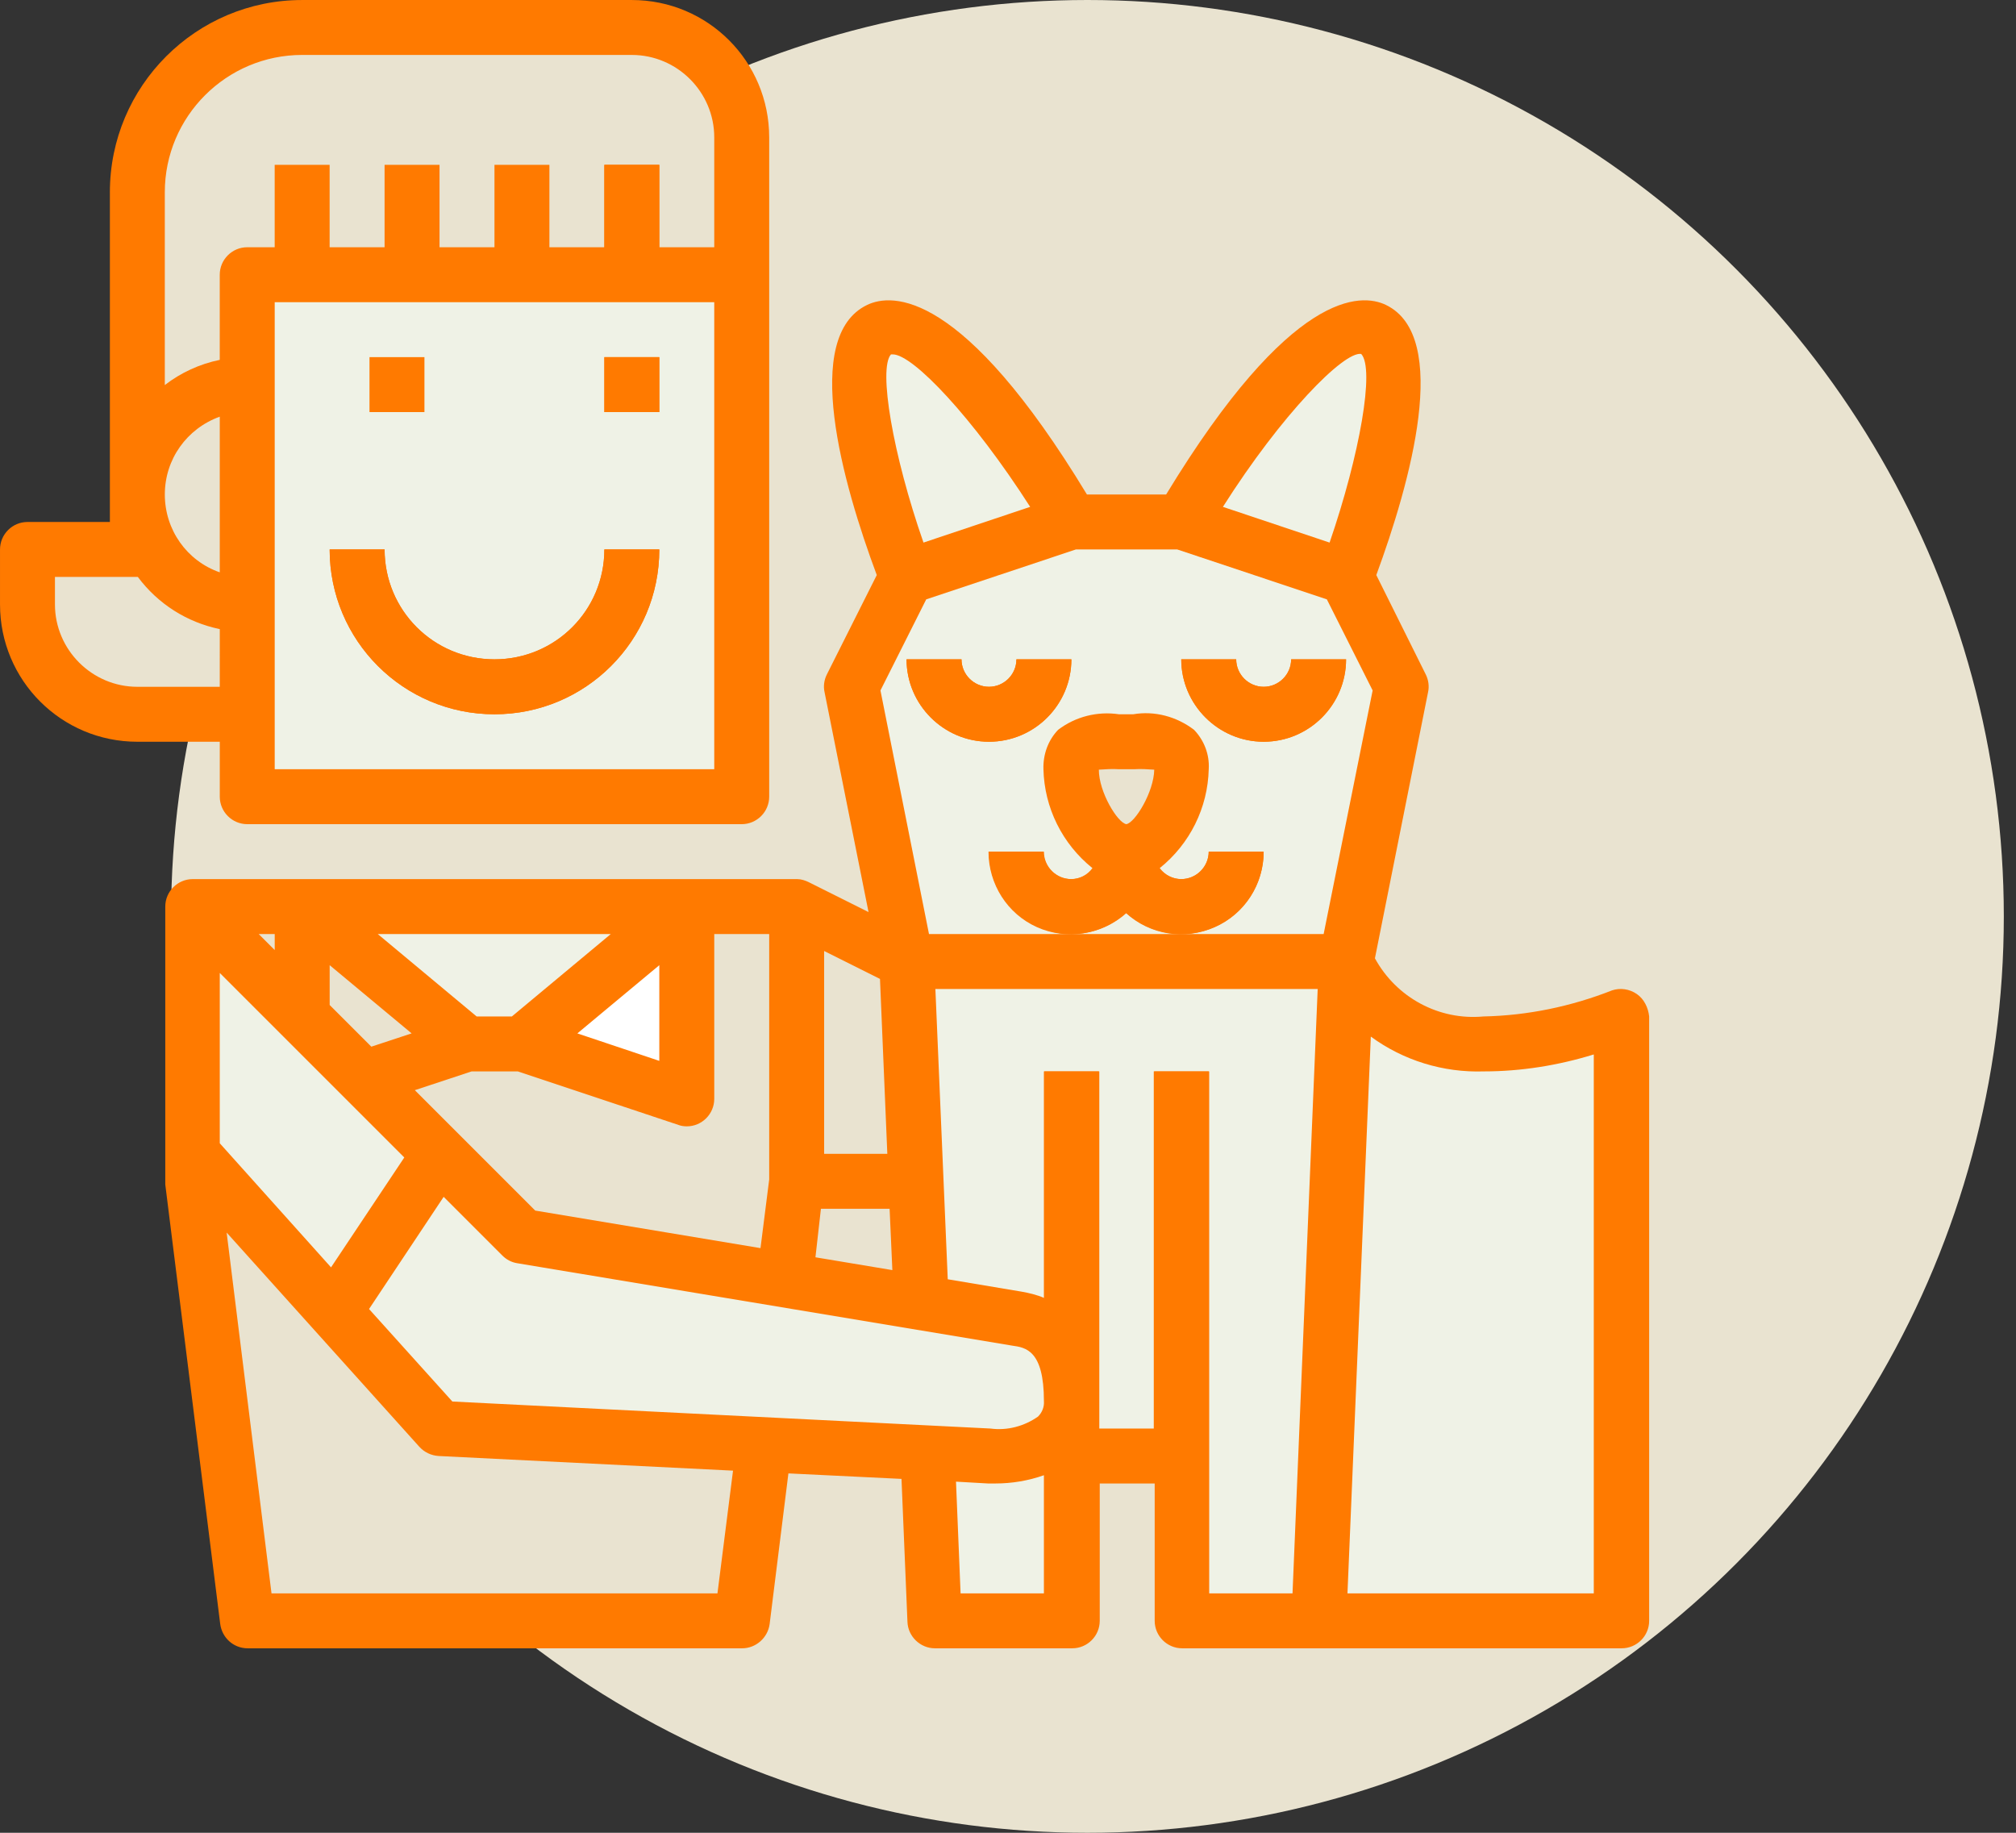
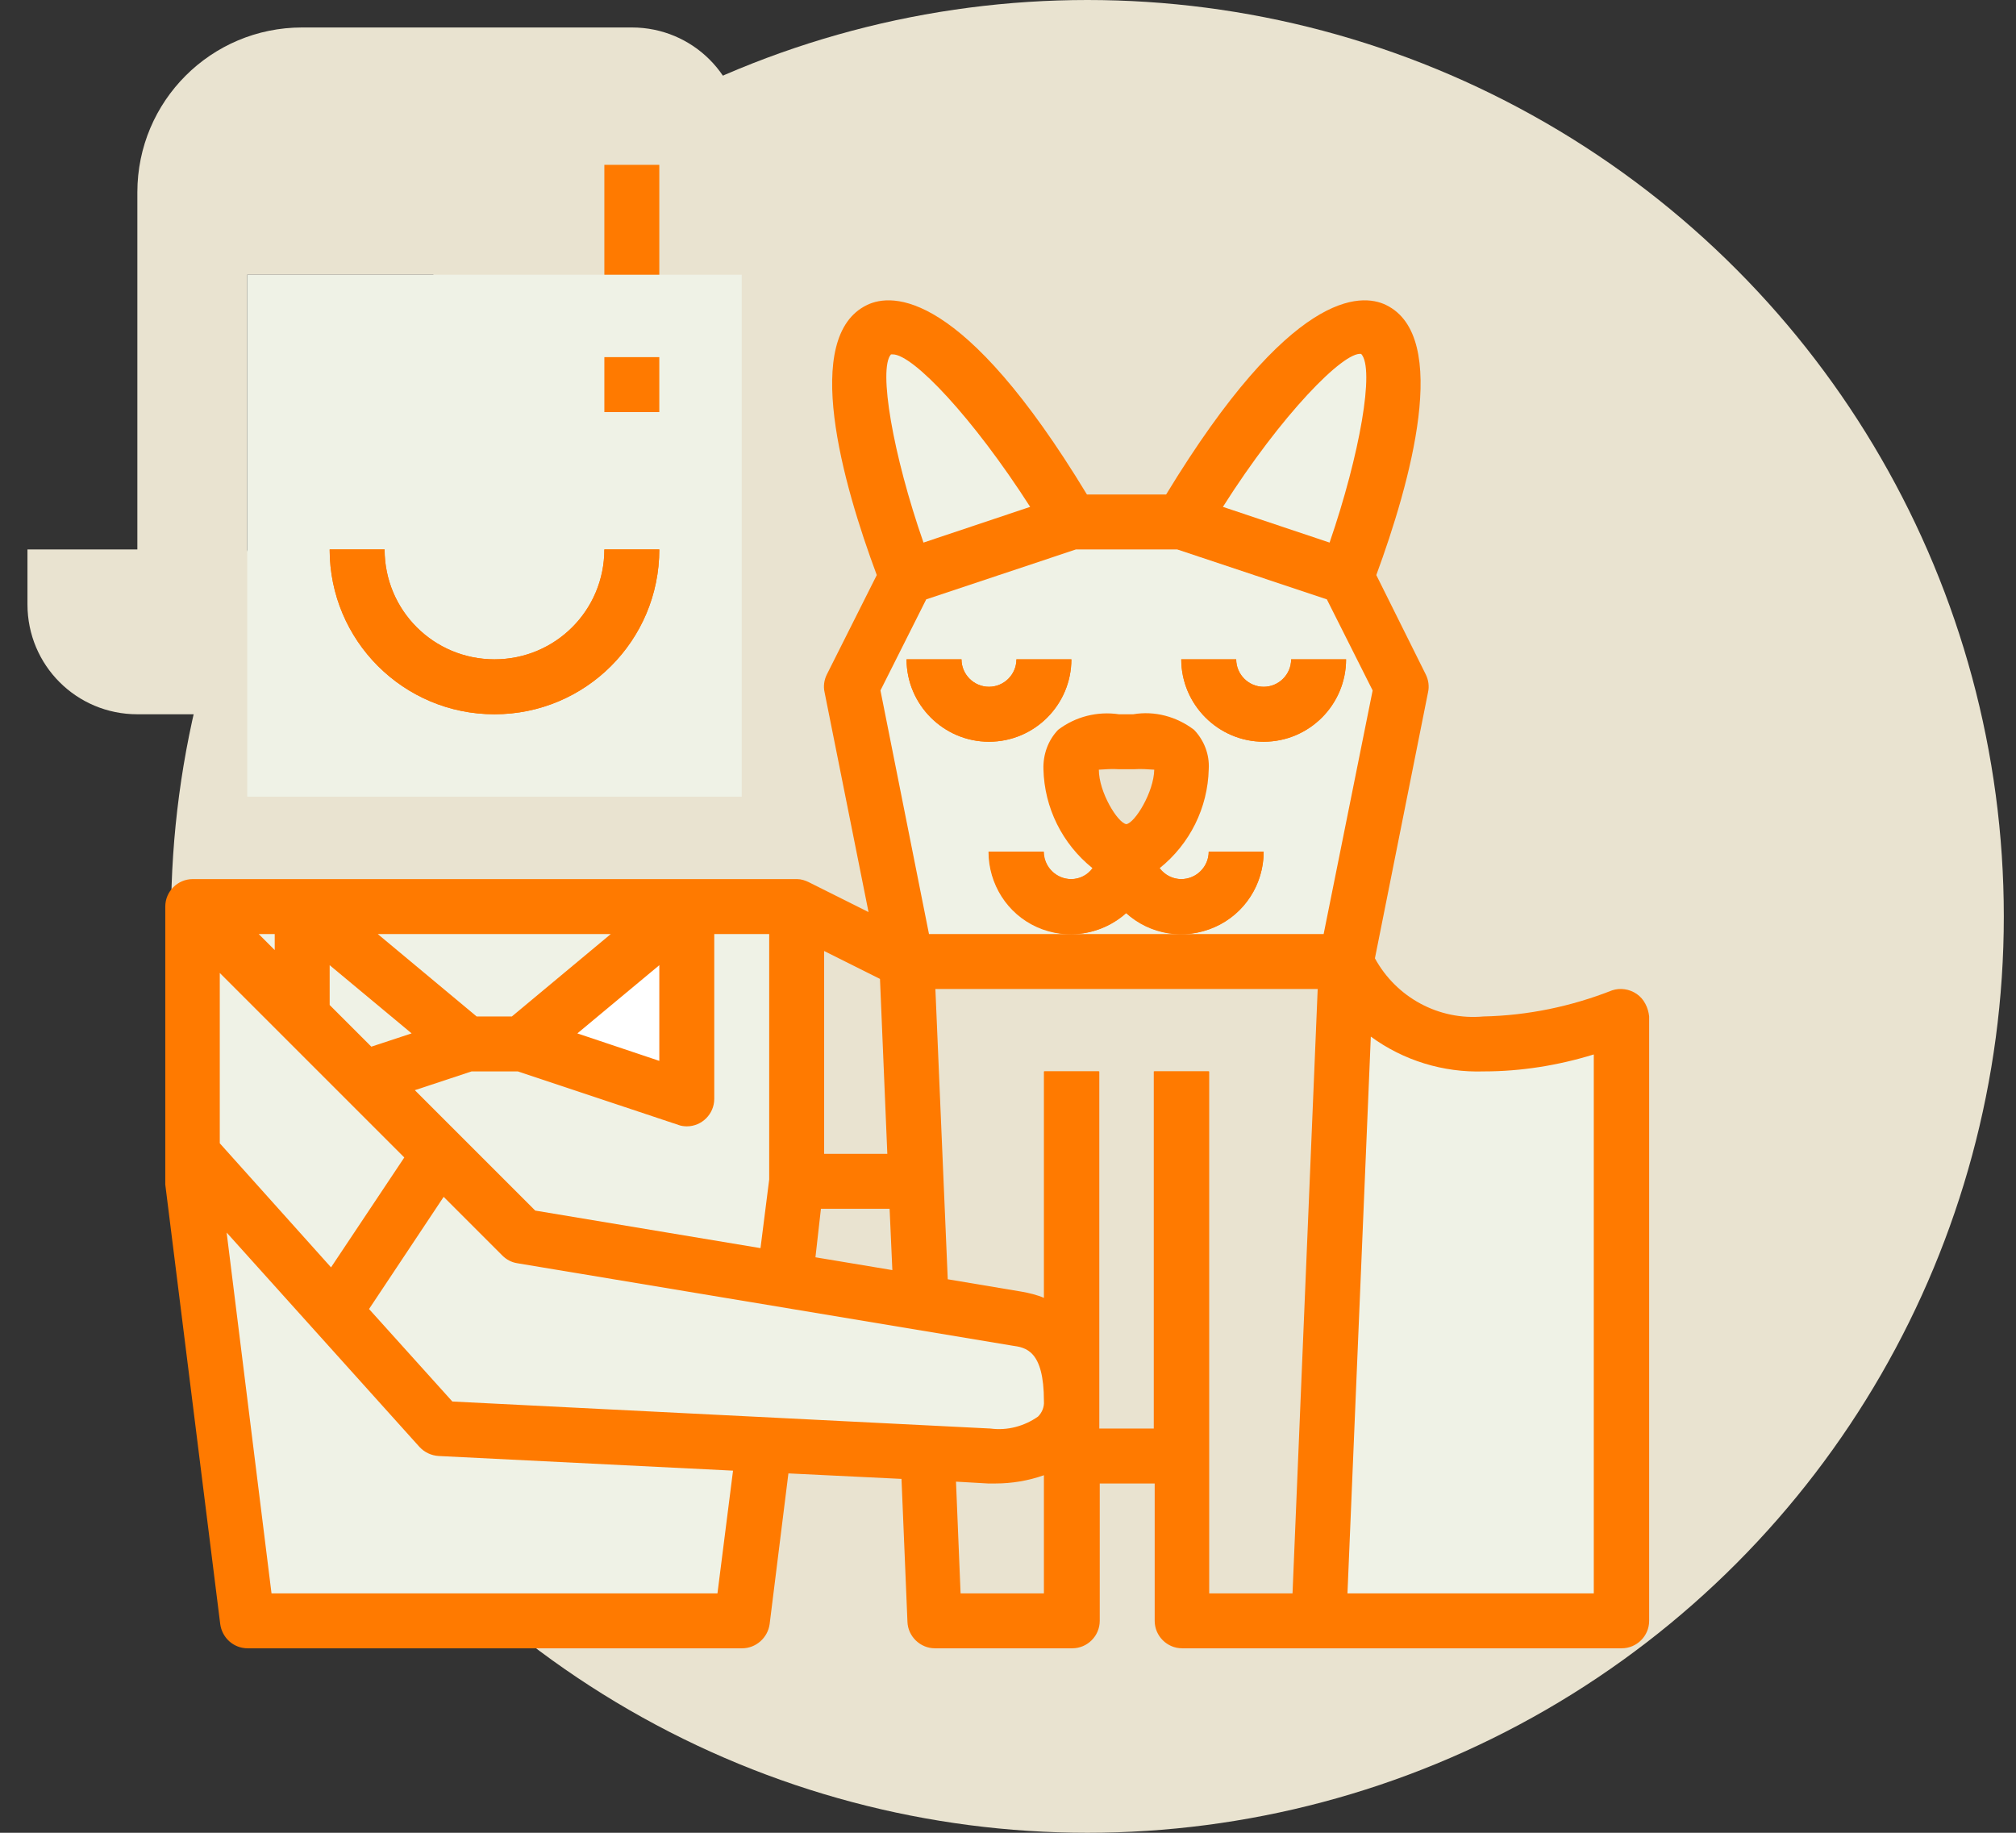
<svg xmlns="http://www.w3.org/2000/svg" width="165" viewBox="0 0 165 150" height="150" fill="none">
  <rect x="0" y="0" width="165" height="150" fill="#333333" stroke="none" />
  <circle r="75" fill="#e9e3d0" cy="75" cx="89.003" />
  <path fill="#e9e3d0" d="m65.203 74.196 8.993 4.497 6.745 17.987h-15.739z" />
  <path fill="#eff2e6" d="m20.235 132.654h40.471l4.497-35.974v-22.484h-49.464v22.484z" />
  <path fill="#e9e3d0" d="m11.242 44.967v-29.229c0-7.457 6.033-13.49 13.49-13.49h26.98c4.984 0 8.993 4.01 8.993 8.994v11.242h-40.471v35.974h-8.993c-4.984 0-8.993-4.01-8.993-8.993v-4.497z" />
  <path fill="#eff2e6" d="m74.196 47.216 13.49-4.497h8.993l13.49 4.497 4.497 8.993-4.497 22.484h-35.974l-4.497-22.484z" />
  <path fill="#eff2e6" d="m96.68 42.719s10.717-18.137 15.739-15.739c4.572 2.211-2.249 20.235-2.249 20.235z" />
  <path fill="#eff2e6" d="m87.687 42.719s-10.717-18.137-15.739-15.739c-4.572 2.211 2.248 20.235 2.248 20.235z" />
  <path fill="#ff7a00" d="m96.68 76.445c-3.71 0-6.745-3.035-6.745-6.745h4.497c0 1.237 1.012 2.248 2.248 2.248s2.248-1.012 2.248-2.248h4.496c0 3.71-2.998 6.745-6.745 6.745z" />
  <path fill="#ff7a00" d="m87.687 76.445c-3.71 0-6.745-3.035-6.745-6.745h4.497c0 1.237 1.012 2.248 2.248 2.248s2.248-1.012 2.248-2.248h4.497c0 3.71-2.998 6.745-6.745 6.745z" />
  <path fill="#e9e3d0" d="m87.687 62.954c0 2.473 2.024 6.745 4.497 6.745s4.497-4.272 4.497-6.745-2.024-2.248-4.497-2.248-4.497-.225-4.497 2.248z" />
  <path fill="#ff7a00" d="m103.425 60.706c-3.709 0-6.745-3.035-6.745-6.745h4.497c0 1.237 1.012 2.248 2.248 2.248 1.237 0 2.249-1.012 2.249-2.248h4.496c0 3.71-2.997 6.745-6.745 6.745z" />
  <path fill="#ff7a00" d="m80.942 60.706c-3.71 0-6.745-3.035-6.745-6.745h4.497c0 1.237 1.012 2.248 2.248 2.248s2.248-1.012 2.248-2.248h4.497c0 3.71-2.998 6.745-6.745 6.745z" />
-   <path fill="#eff2e6" d="m96.68 78.693h-22.484l2.248 53.961h11.242v-13.49h8.993v13.49h11.242l2.248-53.961z" />
  <path fill="#ff7a00" d="m98.928 87.686h-4.497v31.477h4.497z" />
  <path fill="#ff7a00" d="m89.935 87.686h-4.497v31.477h4.497z" />
  <path fill="#eff2e6" d="m121.412 85.439c-8.993 0-11.242-6.745-11.242-6.745l-2.248 53.961h24.732v-49.464c-3.597 1.424-7.382 2.173-11.242 2.248z" />
  <path fill="#eff2e6" d="m60.706 22.483h-40.471v42.719h40.471z" />
  <path fill="#ff7a00" d="m53.961 29.229h-4.497v4.497h4.497z" />
  <path fill="#ff7a00" d="m40.471 58.458c-7.457 0-13.49-6.033-13.49-13.49h4.497c0 4.984 4.01 8.993 8.993 8.993s8.993-4.01 8.993-8.993h4.497c0 7.457-6.033 13.49-13.49 13.49z" />
  <path fill="#ff7a00" d="m53.961 13.49h-4.497v8.993h4.497z" />
-   <path fill="#e9e3d0" d="m20.235 132.654-4.497-35.974v-22.484h8.993l13.49 11.242h4.497l13.49-11.242h8.993v22.484l-4.497 35.974z" />
  <path fill="#fff" d="m56.209 74.196v15.739l-13.49-4.497z" />
  <path fill="#eff2e6" d="m15.739 74.196 26.98 26.981 40.471 6.745c2.885.45 4.497 2.248 4.497 6.745 0 3.373-3.41 4.609-6.745 4.497l-44.968-2.249-20.235-22.483z" />
  <g fill="#ff7a00">
    <path d="m103.425 69.7h-4.497c0 1.237-1.012 2.248-2.248 2.248-.675 0-1.349-.337-1.761-.899 2.473-1.986 3.935-4.946 4.01-8.094.075-1.199-.375-2.361-1.199-3.223-1.424-1.087-3.223-1.574-4.984-1.274h-1.162c-1.761-.262-3.56.187-4.984 1.274-.824.862-1.237 2.023-1.199 3.223.075 3.148 1.536 6.108 4.01 8.094-.412.562-1.049.899-1.761.899-1.237 0-2.248-1.012-2.248-2.248h-4.497c0 2.661 1.536 5.096 3.972 6.183 2.436 1.087 5.284.637 7.27-1.162 1.986 1.799 4.797 2.248 7.27 1.162 2.473-1.087 4.009-3.522 4.009-6.183zm-11.242-2.248c-.712-.112-2.248-2.623-2.248-4.459.562-.037 1.087-.075 1.649-.037h1.237c.562-.037 1.087 0 1.649.037-.037 1.836-1.574 4.347-2.286 4.459z" />
    <path d="m105.674 53.961c0 1.237-1.012 2.248-2.249 2.248-1.236 0-2.248-1.012-2.248-2.248h-4.497c0 3.71 3.035 6.745 6.745 6.745 3.71 0 6.745-3.035 6.745-6.745z" />
    <path d="m80.942 56.209c-1.237 0-2.248-1.012-2.248-2.248h-4.497c0 3.71 3.035 6.745 6.745 6.745 3.71 0 6.745-3.035 6.745-6.745h-4.497c0 1.237-1.012 2.248-2.248 2.248z" />
    <path d="m133.966 81.354c-.6-.412-1.349-.525-2.024-.3-3.335 1.312-6.895 2.061-10.53 2.136-3.635.337-7.12-1.536-8.881-4.759l4.347-21.772c.112-.487.037-1.012-.187-1.462l-4.047-8.132c2.773-7.532 6.145-19.523.786-22.109-2.023-.974-7.756-1.312-17.987 15.514h-6.483c-10.193-16.825-15.963-16.488-17.987-15.514-5.396 2.586-2.023 14.577.787 22.109l-4.085 8.132c-.225.45-.3.974-.187 1.462l3.597 17.987-4.872-2.436c-.3-.15-.637-.262-.974-.262h-49.464c-1.237 0-2.248 1.012-2.248 2.248v22.484.262l4.497 35.974c.15 1.124 1.087 1.986 2.248 1.986h40.471c1.124 0 2.099-.862 2.248-1.986l1.536-12.329 9.256.45.487 11.691c.037 1.199 1.049 2.174 2.248 2.174h11.242c1.237 0 2.248-1.012 2.248-2.249v-11.241h4.497v11.241c0 1.237 1.012 2.249 2.248 2.249h35.974c1.237 0 2.248-1.012 2.248-2.249v-49.464c-.075-.712-.412-1.424-1.011-1.836zm-22.559-52.387c1.124 1.199-.113 8.244-2.586 15.439l-8.731-2.923c4.797-7.569 9.893-12.741 11.317-12.516zm-38.485.037h.15c1.649 0 6.558 5.171 11.242 12.479l-8.731 2.923c-2.511-7.195-3.71-14.24-2.661-15.401zm-5.471 48.827 4.572 2.286.6 14.315h-5.171zm-.262 21.097h5.621l.225 5.021-6.295-1.049zm-10.979-6.745c1.237 0 2.248-1.012 2.248-2.248v-13.49h4.497v20.085l-.712 5.62-18.437-3.072-9.855-9.855 4.647-1.536h3.785l13.153 4.384c.187.075.45.112.675.112zm-2.248-5.359-6.708-2.248 6.708-5.583zm-3.972-10.38-8.094 6.745h-2.885l-8.094-6.745zm-23.008 2.548 6.708 5.583-3.298 1.087-3.41-3.41zm-4.497-2.548v1.312l-1.312-1.312zm-4.497 17.125v-13.94l15.102 15.102-5.996 8.993zm40.733 36.836h-36.499l-3.672-29.529 15.776 17.538c.412.449.974.712 1.574.749l24.095 1.199zm26.718 0h-6.82l-.375-9.143 2.623.15h.6c1.349 0 2.698-.225 3.972-.675zm-.487-14.465c-1.124.787-2.511 1.162-3.897.975l-44.031-2.211-6.82-7.57 6.108-9.181 4.797 4.797c.337.337.749.562 1.237.637l40.508 6.745c1.087.15 2.586.375 2.586 4.534.037.488-.15.937-.487 1.274zm20.835 14.465h-6.82v-42.719h-4.497v29.229h-4.497v-29.229h-4.497v18.549c-.6-.262-1.237-.412-1.874-.525l-6.033-1.011-1.012-23.758h31.29zm-9.106-53.961h-20.648l-3.972-19.936 3.747-7.457 12.254-4.085h8.281l12.253 4.085 3.748 7.457-4.01 19.936zm33.726 53.961h-20.123l1.911-45.567c2.66 1.949 5.921 2.96 9.256 2.848 3.035 0 6.07-.487 8.993-1.387v44.106z" />
-     <path d="m8.994 15.739v26.981h-6.745c-1.237 0-2.248 1.012-2.248 2.248v4.497c0 6.221 5.021 11.242 11.242 11.242h6.745v4.497c0 1.237 1.012 2.248 2.248 2.248h40.471c1.237 0 2.248-1.012 2.248-2.248v-53.961c0-6.221-5.021-11.242-11.242-11.242h-26.981c-8.694 0-15.739 7.045-15.739 15.739zm8.993 40.471h-6.745c-3.71 0-6.745-3.035-6.745-6.745v-2.248h6.783c1.649 2.211 4.01 3.71 6.708 4.272zm0-9.368c-2.698-.937-4.497-3.485-4.497-6.37s1.799-5.396 4.497-6.37zm40.471 16.113h-35.974v-38.222h35.974zm-33.726-58.458h26.981c3.71 0 6.745 3.035 6.745 6.745v8.993h-4.497v-6.745h-4.497v6.745h-4.497v-6.745h-4.497v6.745h-4.497v-6.745h-4.497v6.745h-4.497v-6.745h-4.497v6.745h-2.248c-1.237 0-2.248 1.012-2.248 2.248v6.97c-1.649.337-3.185 1.049-4.497 2.061v-15.776c0-6.22 5.059-11.242 11.242-11.242z" />
-     <path d="m53.961 29.229h-4.497v4.497h4.497z" />
-     <path d="m34.739 29.229h-4.497v4.497h4.497z" />
    <path d="m40.471 58.458c7.457 0 13.49-6.033 13.49-13.49h-4.497c0 4.984-4.01 8.993-8.993 8.993s-8.993-4.01-8.993-8.993h-4.497c0 7.457 6.033 13.49 13.49 13.49z" />
  </g>
</svg>